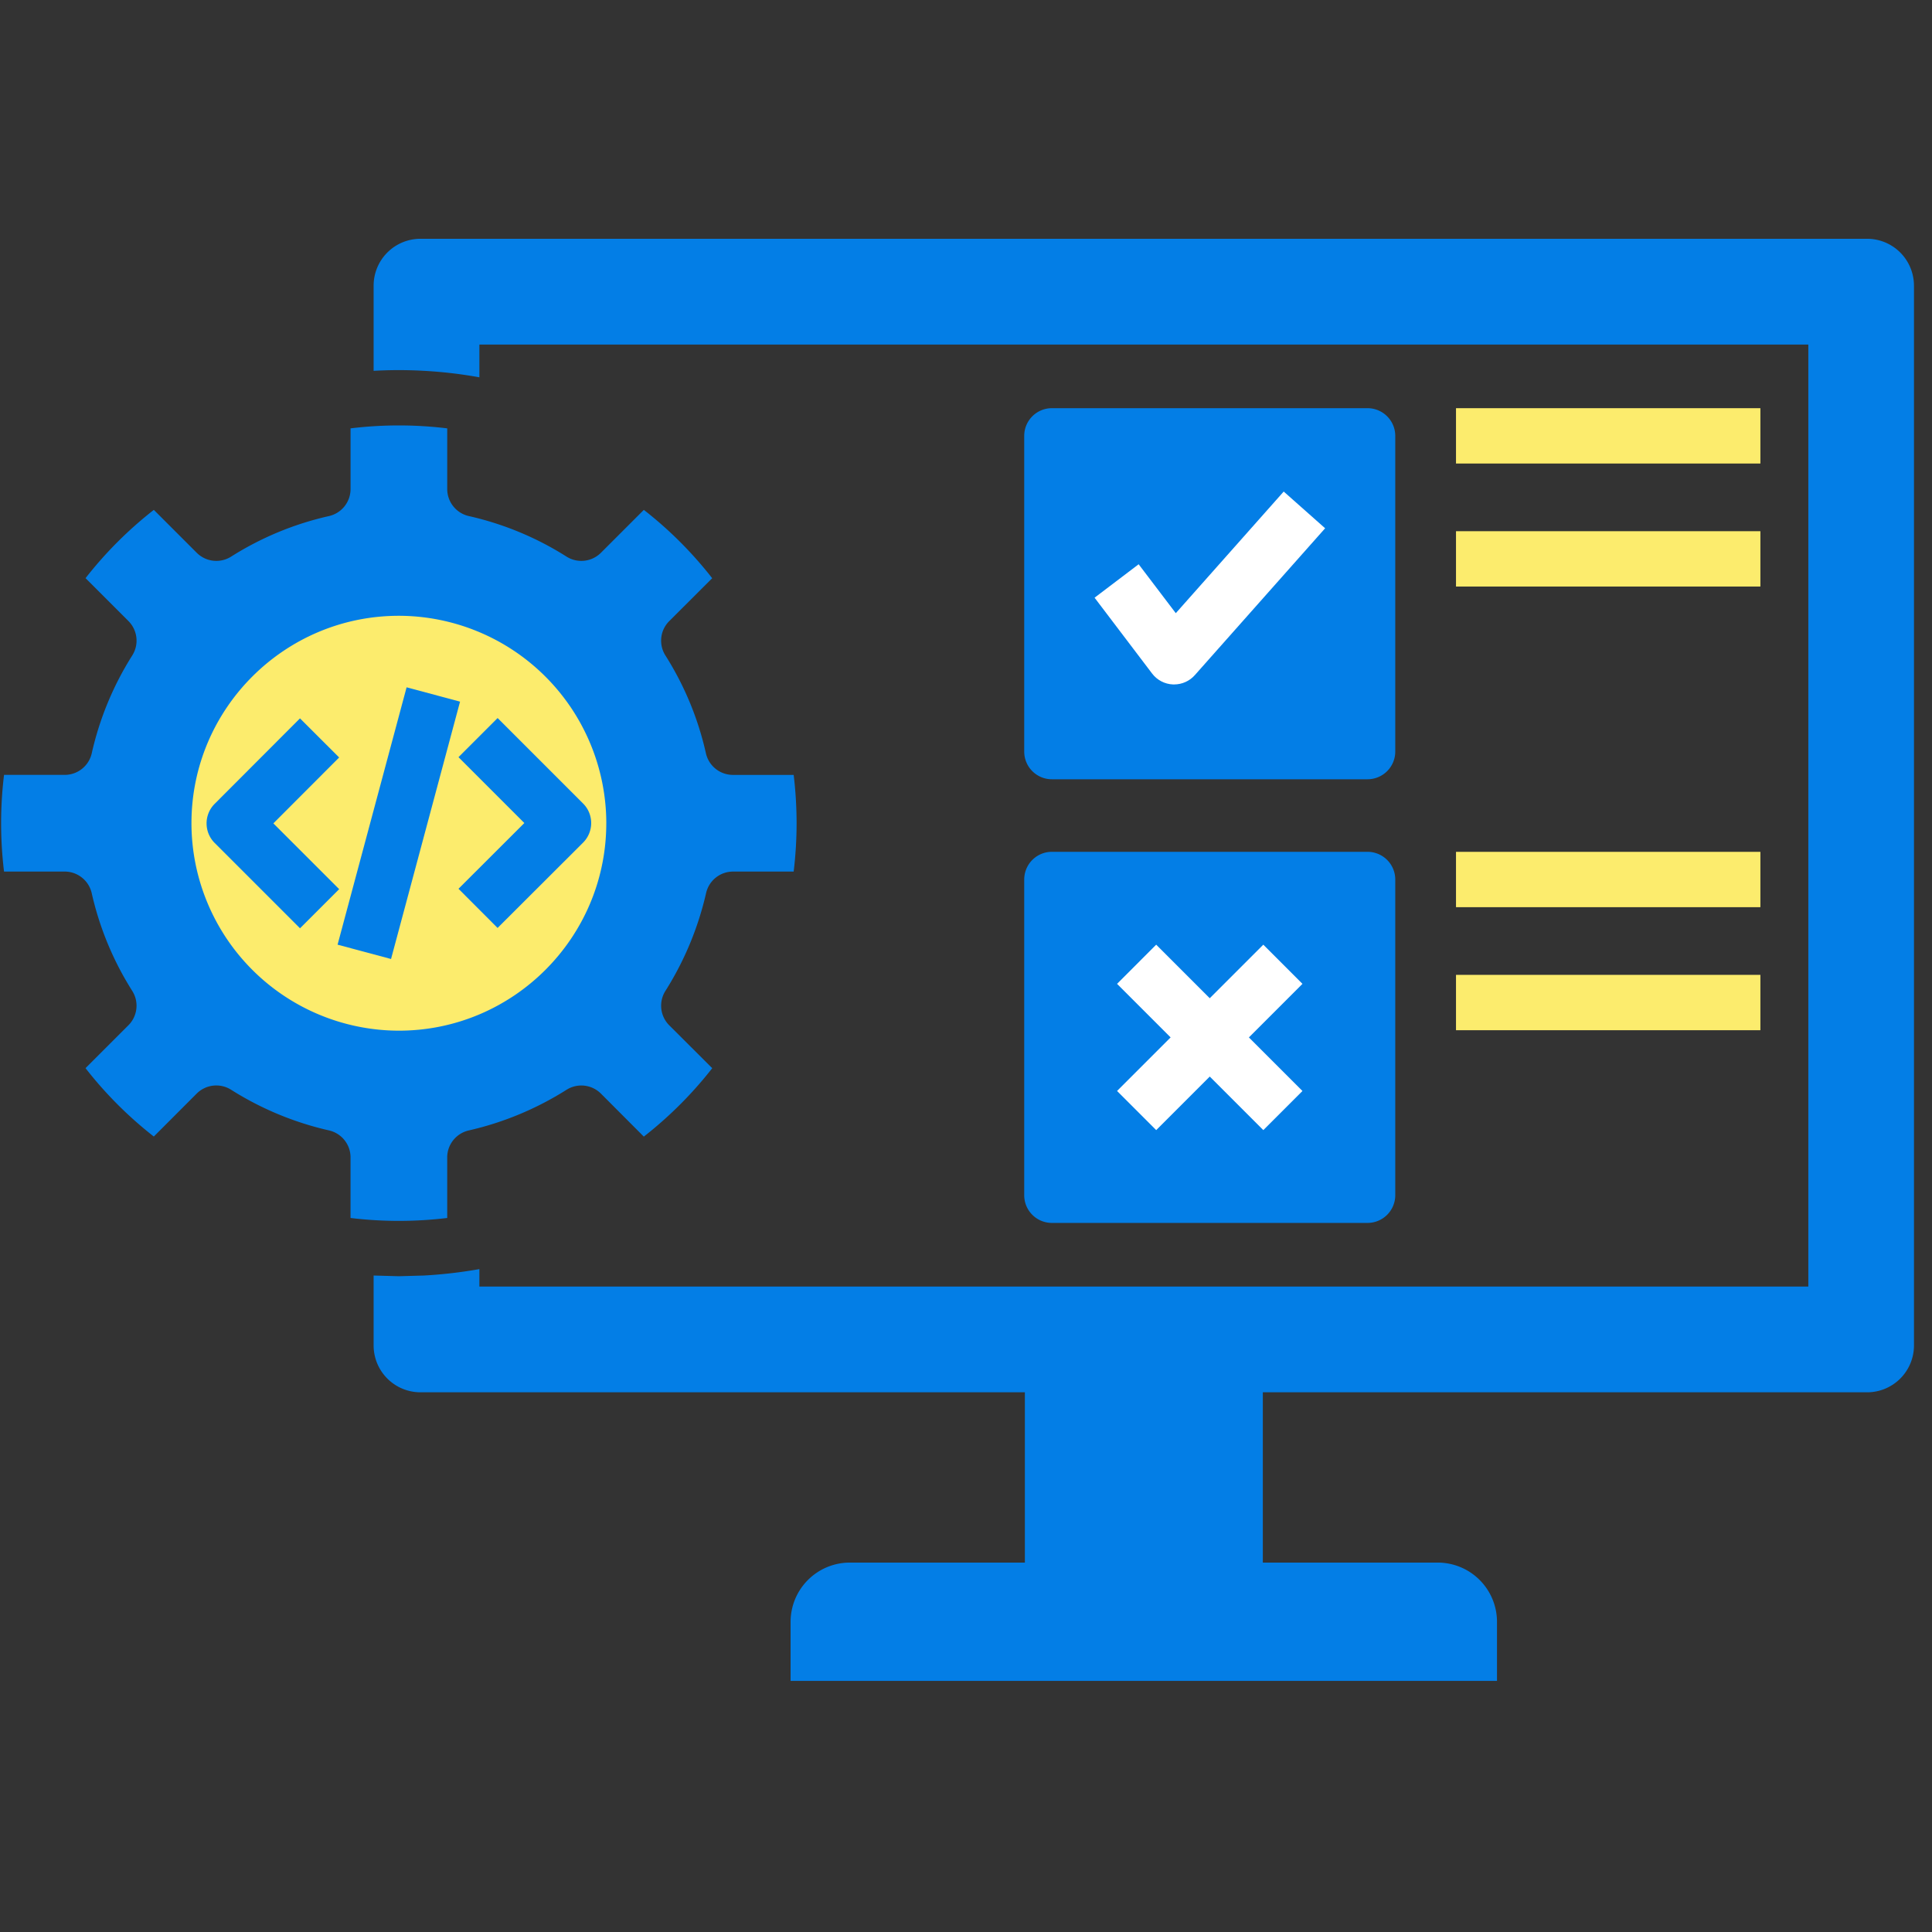
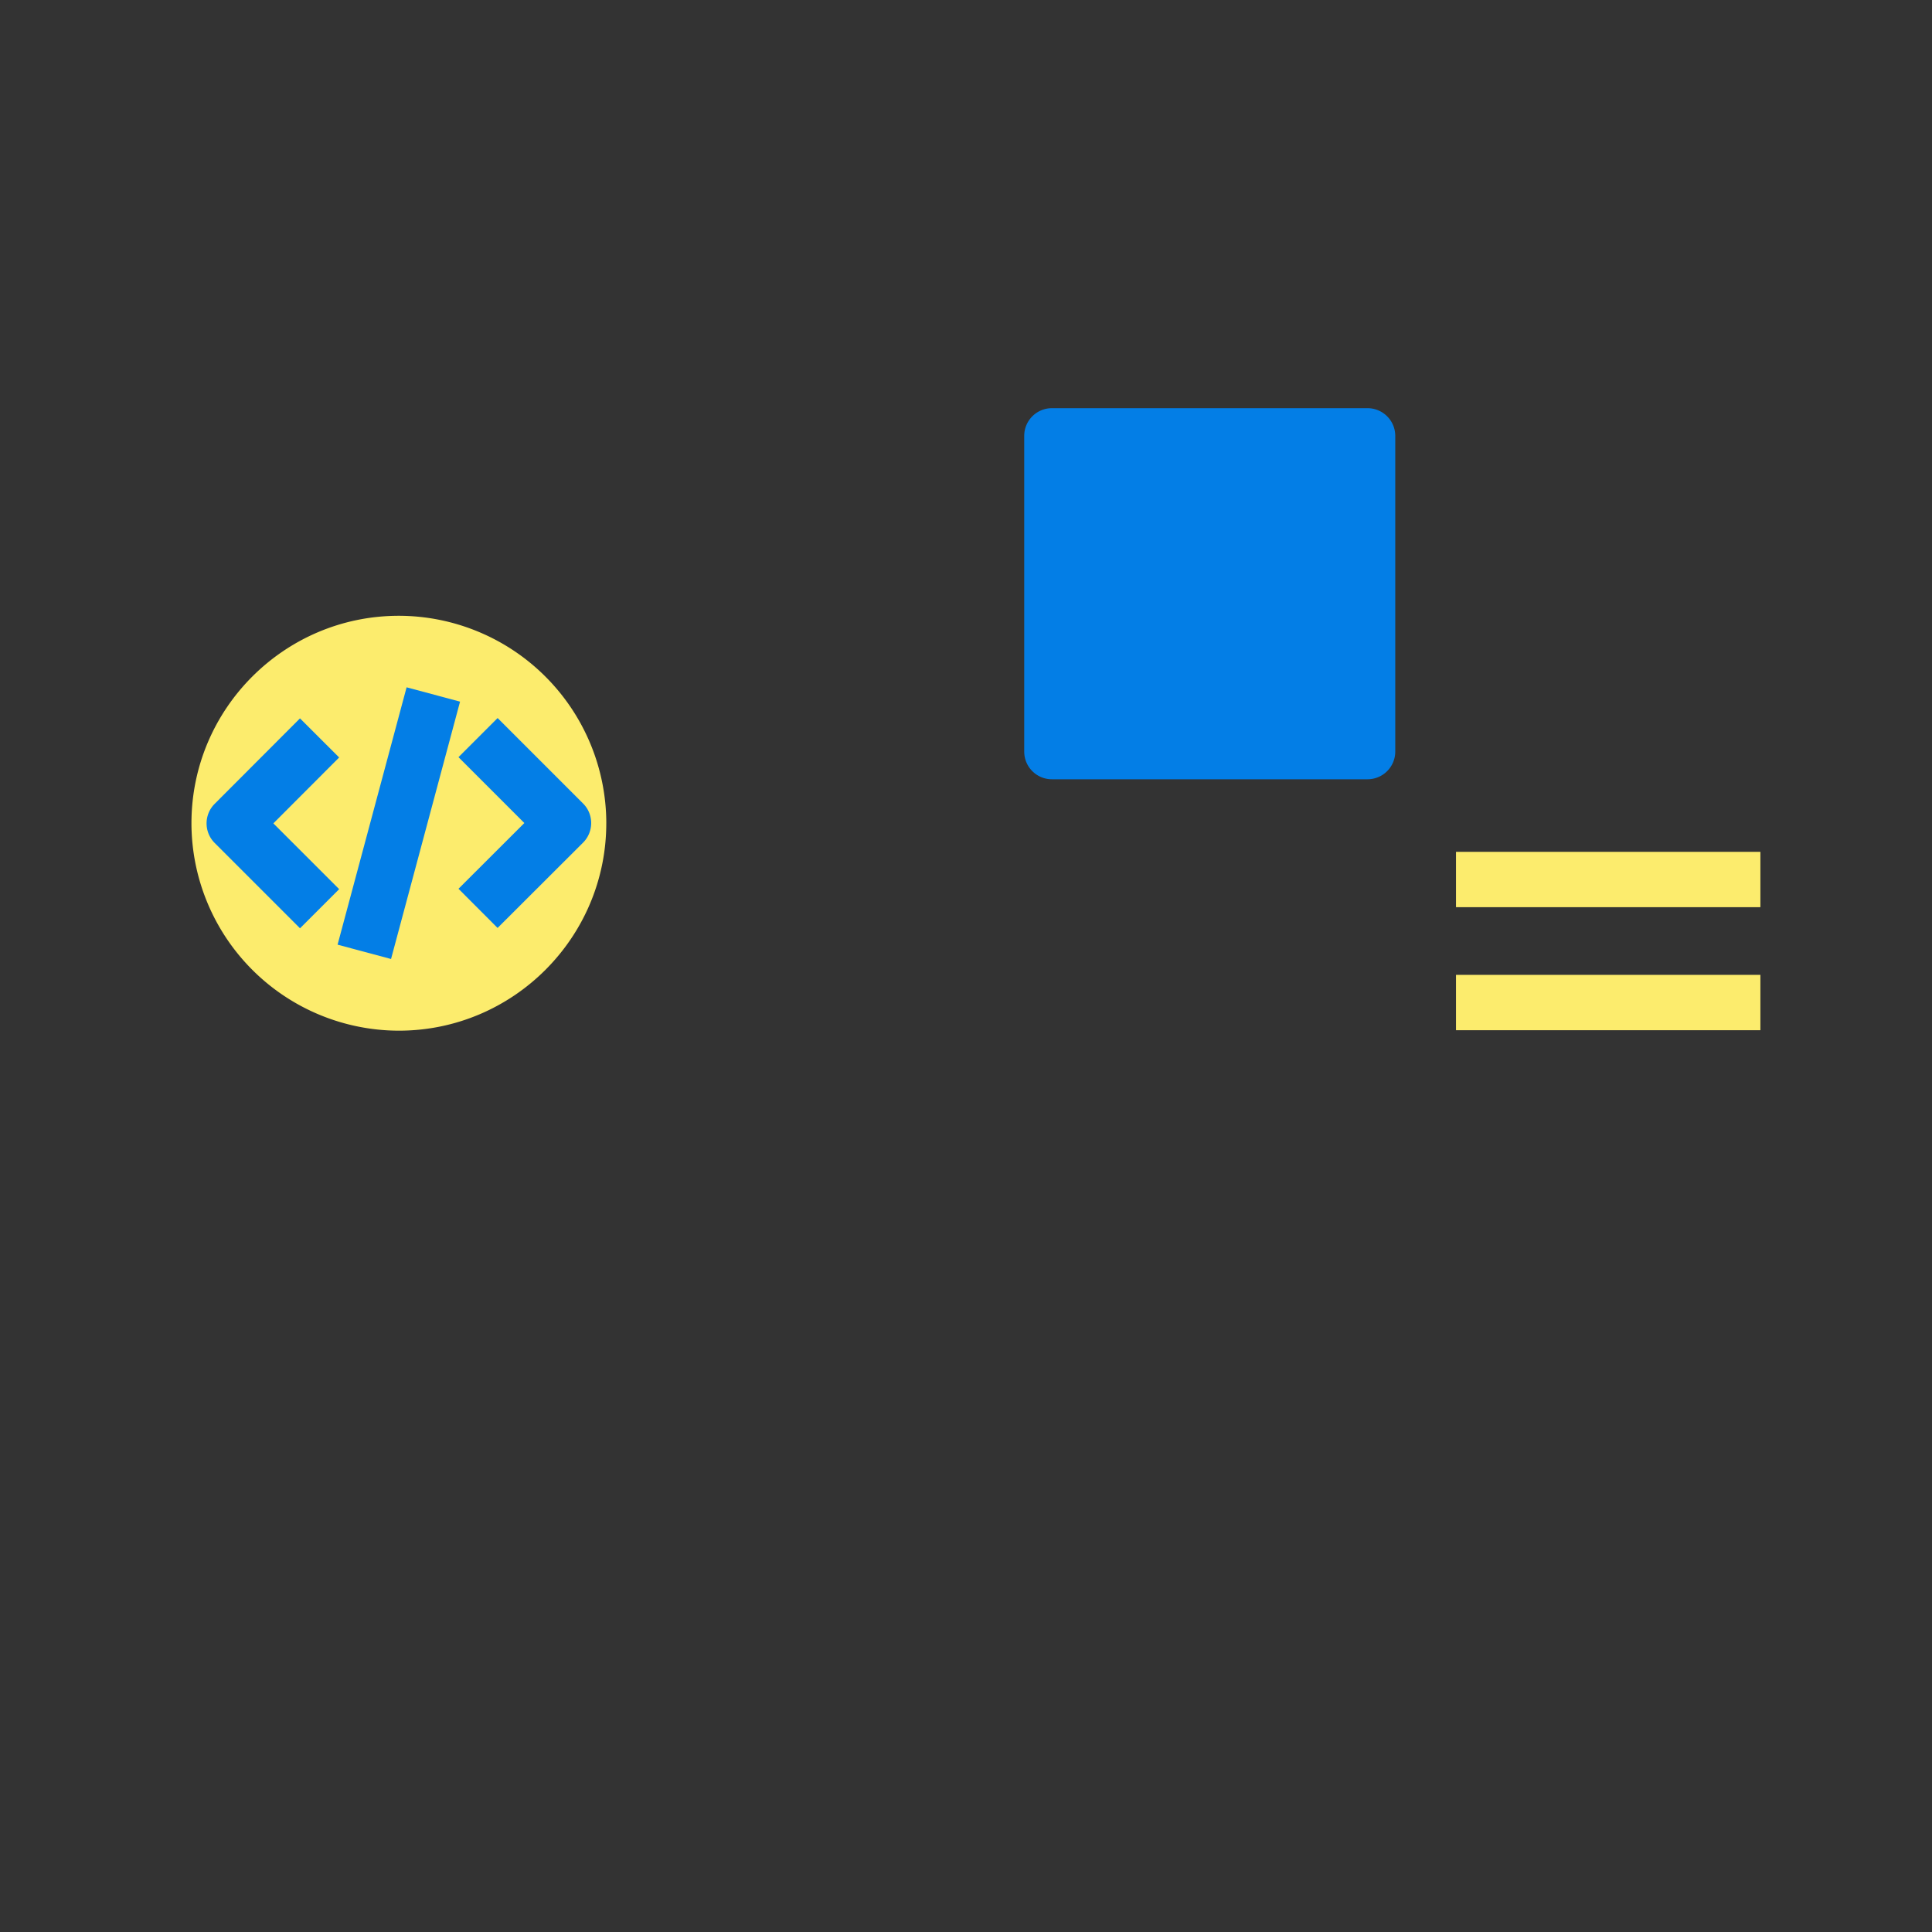
<svg xmlns="http://www.w3.org/2000/svg" width="101" height="101" fill="none">
  <rect width="100%" height="100%" fill="#333333" stroke="none" />
  <g clip-path="url(#A)">
    <g fill="#037ee6">
-       <path d="M100.058 14.931v55.407a2.45 2.45 0 0 1-2.442 2.448H66.017v2.893 3.116 2.893h9.149a3.1 3.1 0 0 1 3.093 3.093v3.093H41.33v-3.093a3.1 3.1 0 0 1 3.093-3.093h9.155v-2.893-3.116-2.893H21.98a2.45 2.45 0 0 1-2.448-2.448v-3.657l1.318.037 1.316-.037a24.55 24.55 0 0 0 2.895-.335v.911h69.474V18.012H25.061v1.713a23.42 23.42 0 0 0-2.895-.339 23.34 23.34 0 0 0-2.634 0v-4.455a2.45 2.45 0 0 1 2.448-2.448h75.635a2.45 2.45 0 0 1 2.442 2.448zM23.379 60.503v3.17a21.1 21.1 0 0 1-5.054 0v-3.169c0-.674-.467-1.258-1.126-1.409a16.36 16.36 0 0 1-5.118-2.126 1.45 1.45 0 0 0-1.798.2l-2.242 2.246c-1.339-1.048-2.533-2.244-3.57-3.575l2.244-2.244c.477-.477.56-1.223.198-1.795a16.22 16.22 0 0 1-2.118-5.108 1.45 1.45 0 0 0-1.411-1.13H.211a21.12 21.12 0 0 1-.153-2.529 21.1 21.1 0 0 1 .153-2.525h3.174a1.45 1.45 0 0 0 1.411-1.128 16.26 16.26 0 0 1 2.118-5.116c.362-.572.279-1.318-.198-1.796l-2.244-2.244a20.69 20.69 0 0 1 3.57-3.57l2.244 2.244a1.45 1.45 0 0 0 1.796.2 16.22 16.22 0 0 1 5.116-2.12 1.45 1.45 0 0 0 1.128-1.411v-3.174c1.672-.205 3.374-.205 5.054 0v3.174a1.45 1.45 0 0 0 1.13 1.411 16.18 16.18 0 0 1 5.108 2.12 1.45 1.45 0 0 0 1.796-.2l2.244-2.244c1.331 1.037 2.527 2.232 3.574 3.573l-2.246 2.242c-.479.477-.562 1.223-.2 1.796a16.16 16.16 0 0 1 2.118 5.116 1.45 1.45 0 0 0 1.413 1.128h3.174a21.2 21.2 0 0 1 .153 2.525 21.31 21.31 0 0 1-.153 2.529h-3.17c-.674 0-1.26.467-1.409 1.126a16.4 16.4 0 0 1-2.126 5.112 1.45 1.45 0 0 0 .2 1.798l2.248 2.242a20.77 20.77 0 0 1-3.577 3.577l-2.242-2.248a1.45 1.45 0 0 0-1.798-.2 16.38 16.38 0 0 1-5.112 2.126c-.659.151-1.126.736-1.126 1.409z" />
-     </g>
+       </g>
    <path d="M31.696 43.033A10.86 10.86 0 0 0 20.85 32.192c-5.98 0-10.841 4.864-10.841 10.841A10.86 10.86 0 0 0 20.85 53.881c5.98 0 10.845-4.868 10.845-10.848z" fill="#fcec6d" />
    <g fill="#037ee6">
      <path d="M15.682 37.555l-4.46 4.468c-.564.565-.564 1.48.001 2.045l4.461 4.461 2.046-2.046-3.439-3.439 3.439-3.445-2.048-2.044zm10.333-.018l-2.046 2.046 3.443 3.443-3.443 3.437 2.044 2.048 4.468-4.46a1.45 1.45 0 0 0 .425-1.023c0-.384-.152-.752-.424-1.023l-4.467-4.467zm-4.759-1.606l-3.608 13.454 2.795.749L24.05 36.68l-2.794-.749z" />
    </g>
    <g fill="#fcec6d">
      <path d="M92.029 50.963H76.116v2.894h15.913v-2.894zm0-6.431H76.116v2.893h15.913v-2.893z" />
    </g>
-     <path d="M54.99 63.931c-.8 0-1.446-.649-1.446-1.446V45.98c0-.8.647-1.449 1.446-1.449h16.505a1.45 1.45 0 0 1 1.446 1.449v16.505a1.45 1.45 0 0 1-1.446 1.446H54.99z" fill="#037ee6" />
-     <path d="M60.443 49.385l-2.046 2.048 2.8 2.8-2.8 2.8 2.046 2.046 2.8-2.8 2.8 2.8 2.046-2.046-2.8-2.8 2.8-2.8-2.046-2.048-2.8 2.8-2.8-2.8z" fill="#fff" />
    <path d="M71.495 40.738H54.99c-.8 0-1.446-.649-1.446-1.448V22.785c0-.797.647-1.446 1.446-1.446h16.505a1.45 1.45 0 0 1 1.446 1.446V39.29a1.45 1.45 0 0 1-1.446 1.448z" fill="#037ee6" />
-     <path d="M61.468 32.056l-1.942-2.558-2.304 1.748 3.006 3.963c.26.345.663.556 1.095.572h.056c.413 0 .808-.175 1.083-.486l6.812-7.678-2.165-1.92-5.641 6.358z" fill="#fff" />
    <g fill="#fcec6d">
-       <path d="M92.029 27.77H76.116v2.893h15.913V27.77zm-15.913-3.538h15.913v-2.893H76.116v2.893z" />
-     </g>
+       </g>
  </g>
  <defs>
    <clipPath id="A">
      <path fill="#fff" transform="translate(.058 .178)" d="M0 0h100v100H0z" />
    </clipPath>
  </defs>
</svg>